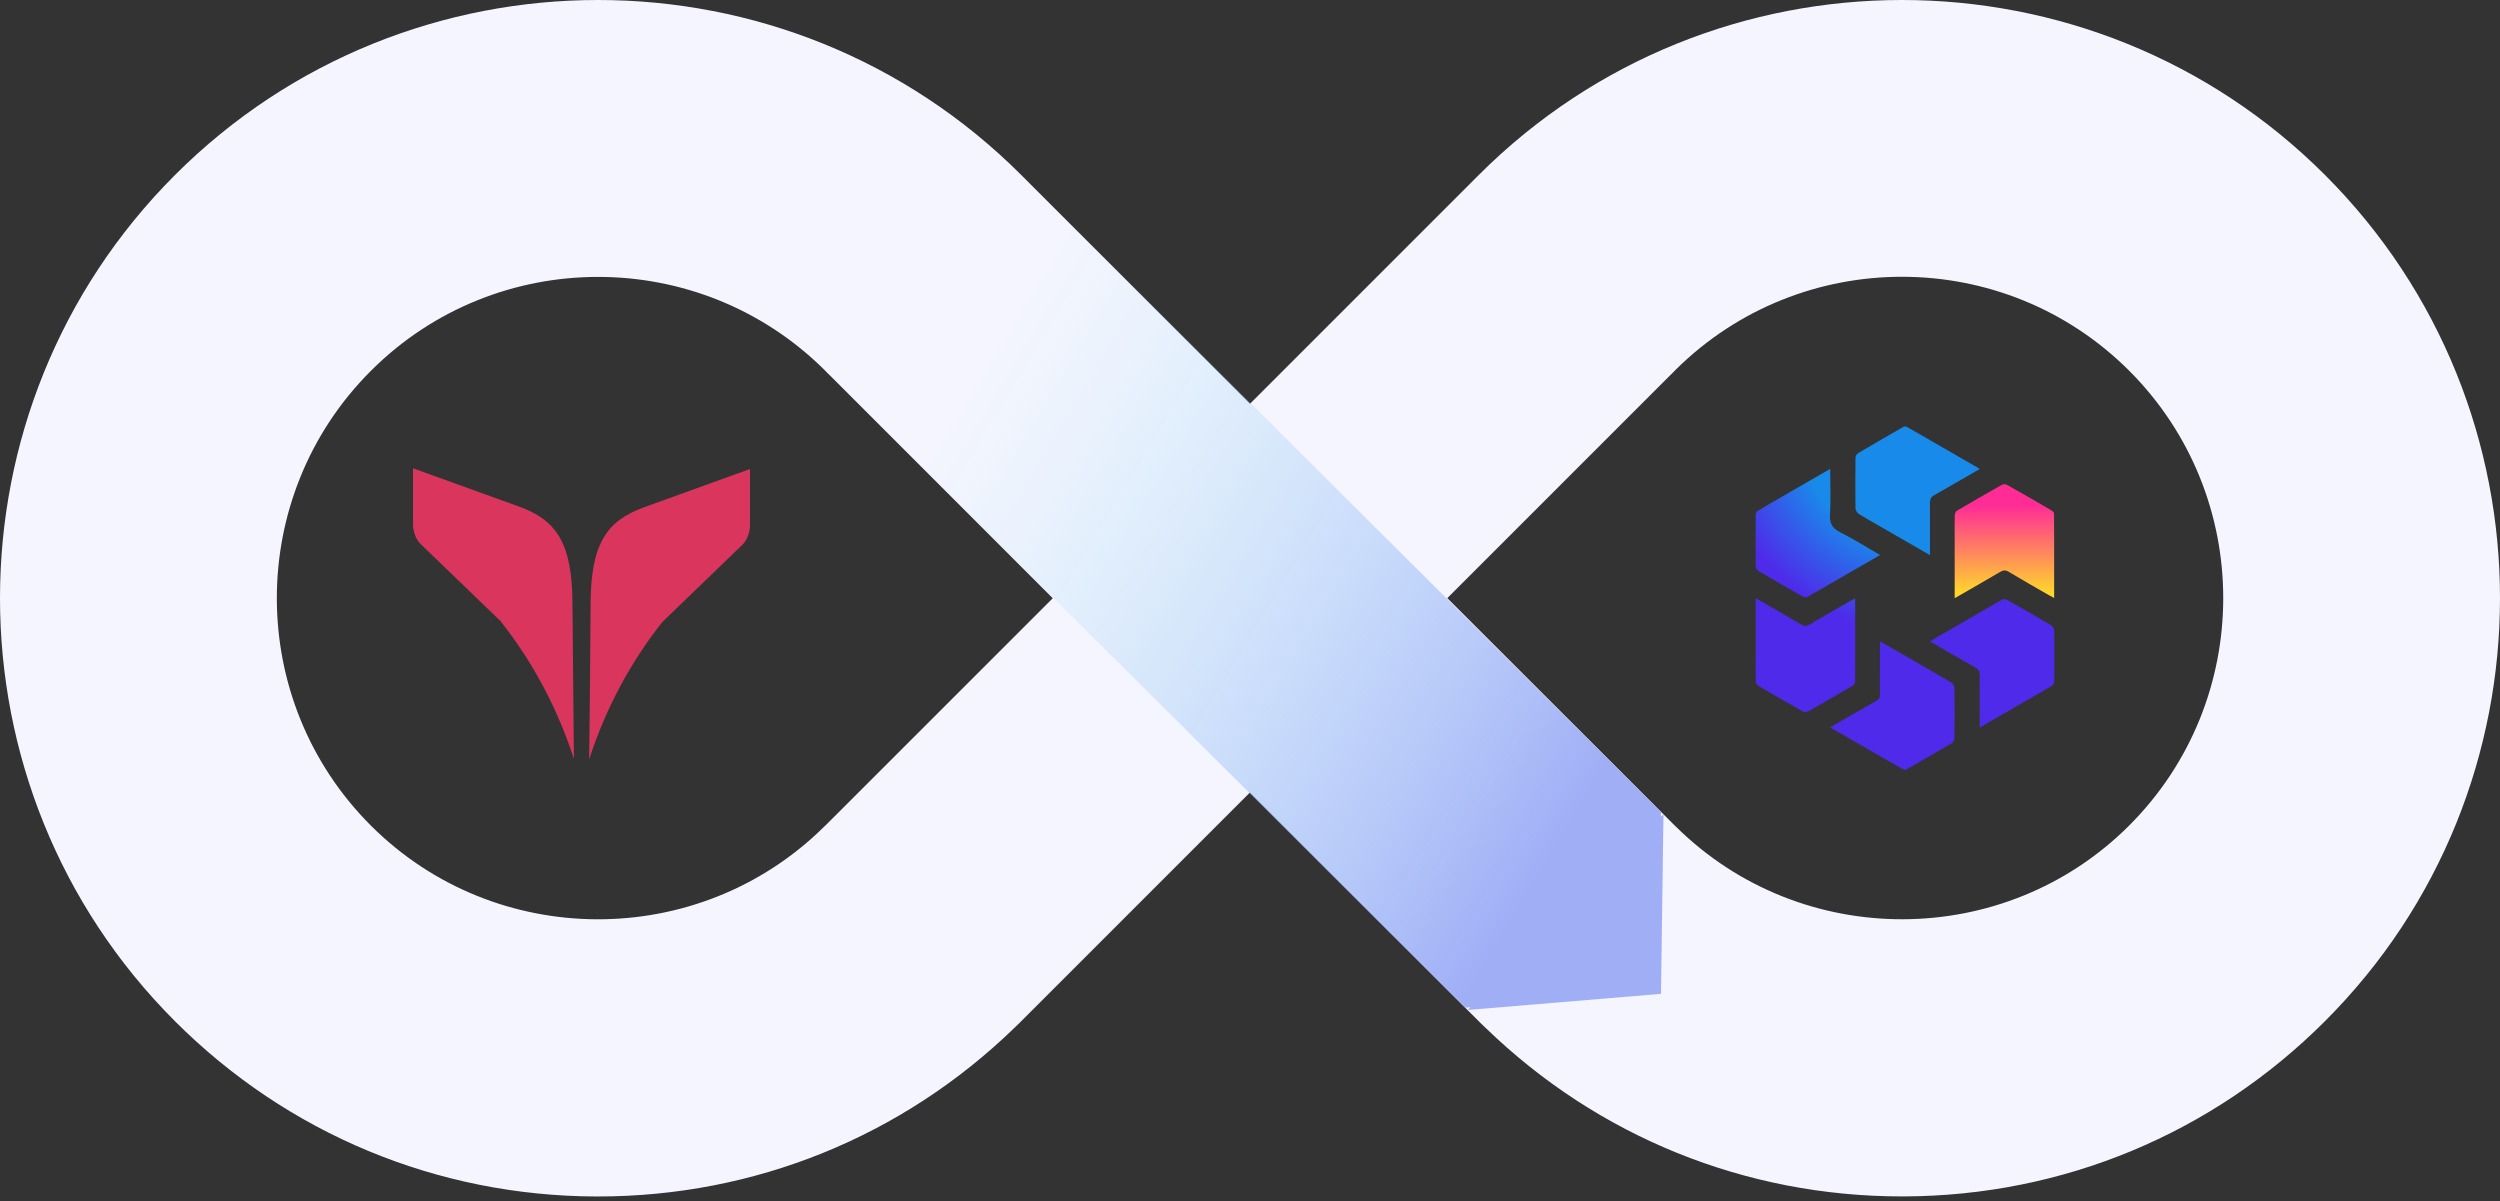
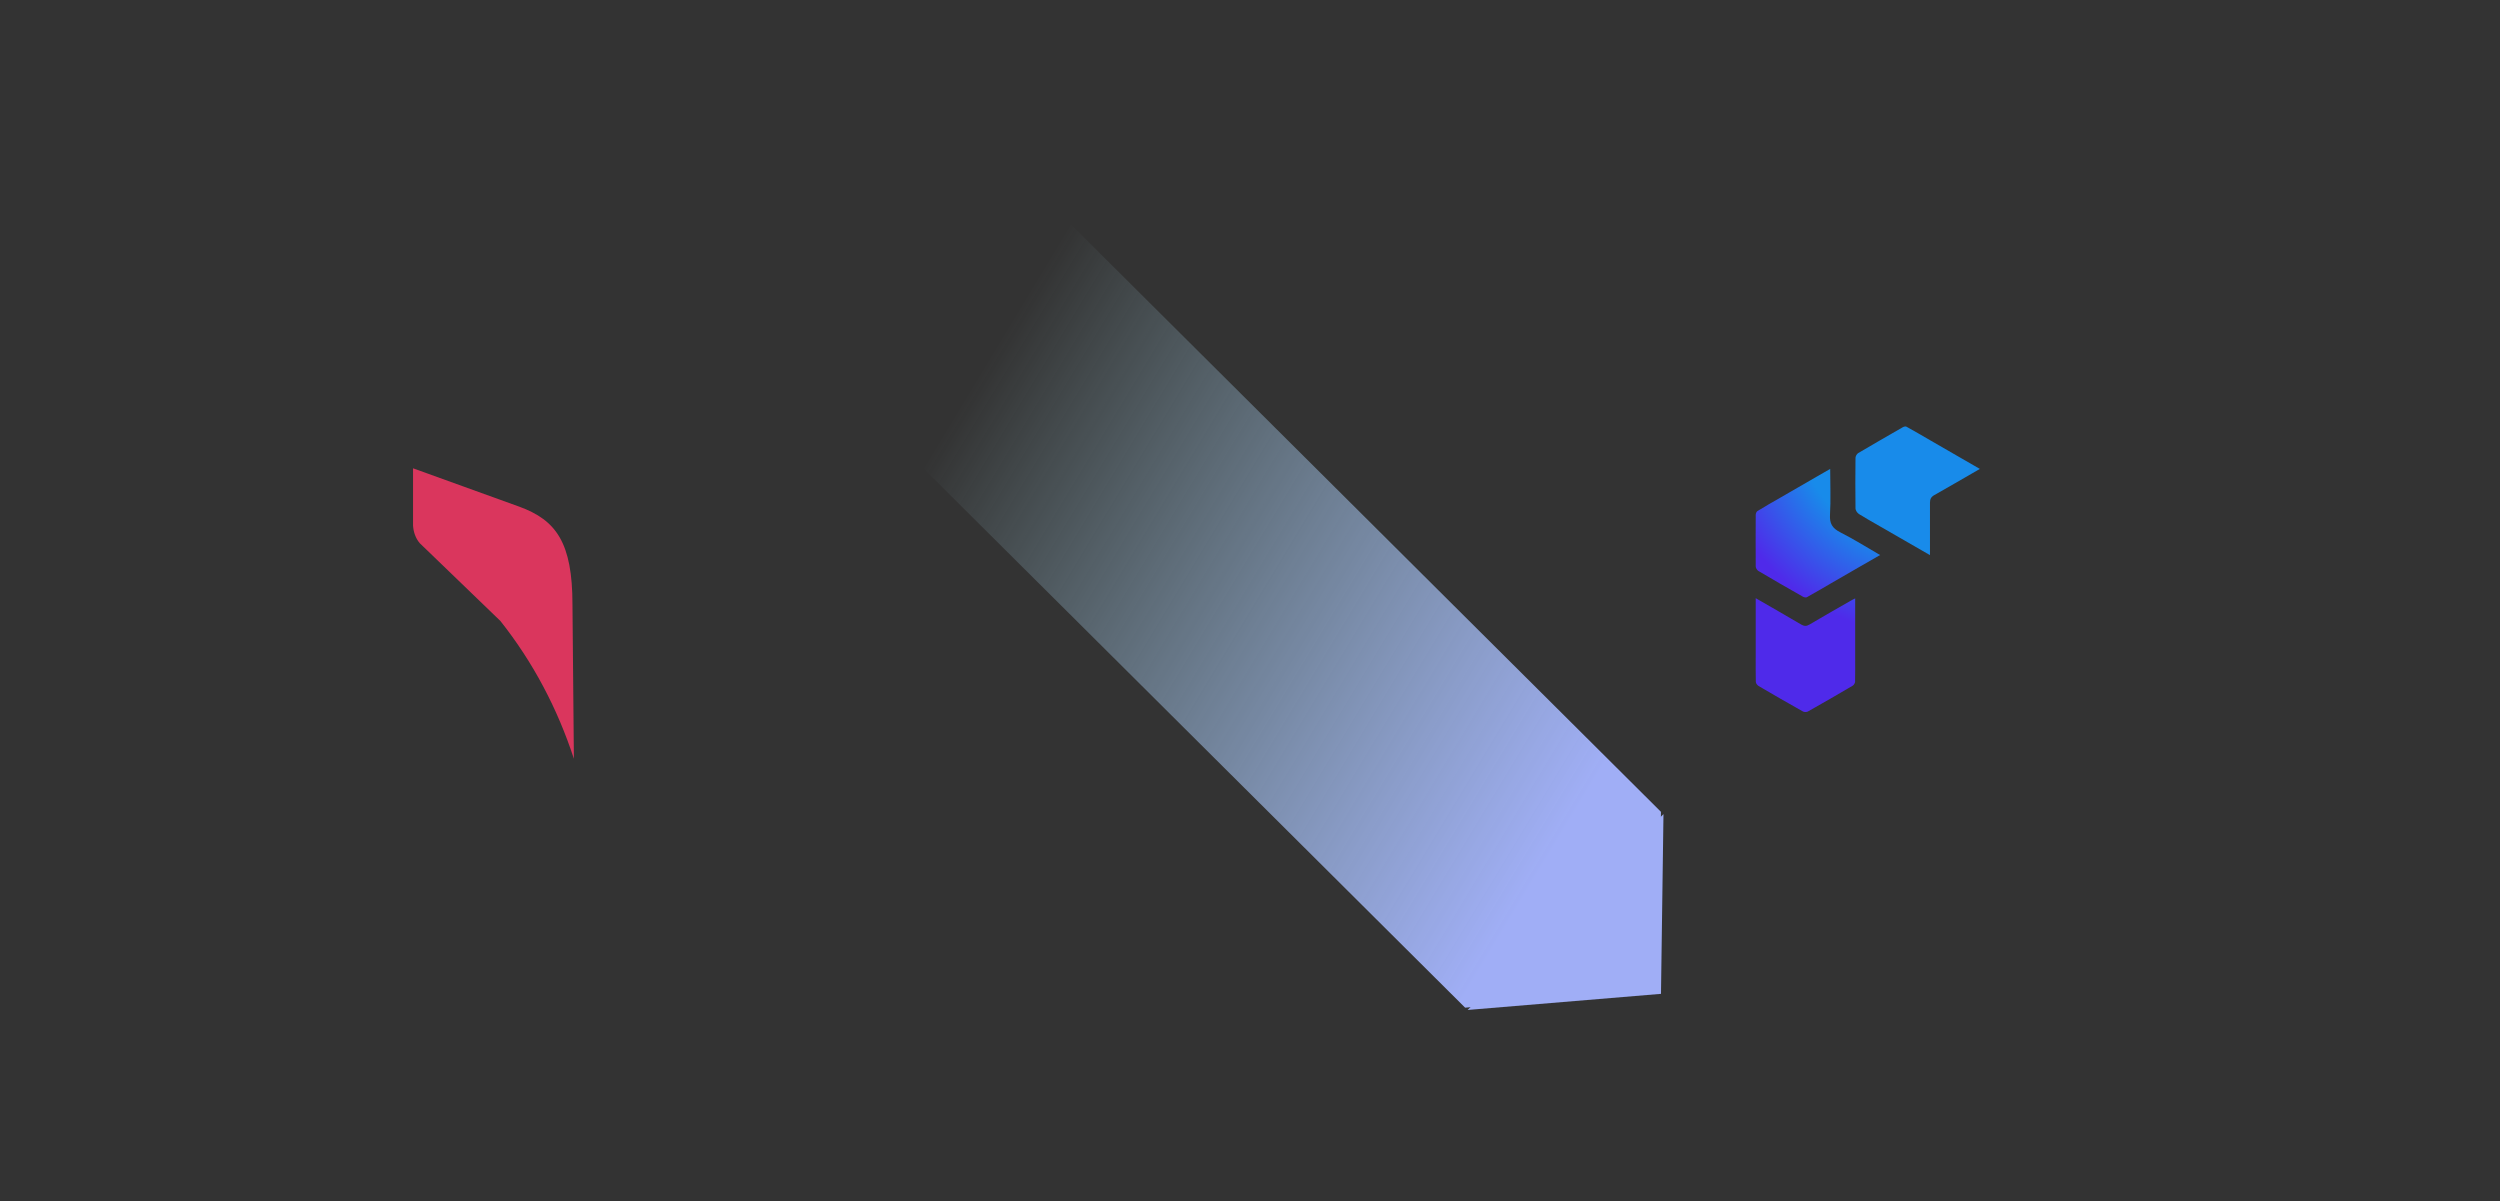
<svg xmlns="http://www.w3.org/2000/svg" width="460" height="221" viewBox="0 0 460 221" fill="none">
  <rect x="0" y="0" width="460" height="221" fill="#333333" stroke="none" />
-   <path d="M427.802 32.199C384.87 -10.733 315.025 -10.733 272.092 32.199C272.021 32.271 271.95 32.342 271.878 32.413C271.807 32.485 271.746 32.546 271.674 32.617L229.996 74.296L188.327 32.617C188.256 32.546 188.194 32.485 188.123 32.413C188.052 32.342 187.98 32.271 187.909 32.199C144.977 -10.733 75.132 -10.733 32.199 32.199C-10.733 75.132 -10.733 144.977 32.199 187.909C52.896 208.606 80.42 220.06 109.697 220.152C109.81 220.152 109.932 220.152 110.044 220.152C138.842 220.152 165.989 209.156 186.645 189.132C186.931 188.867 187.216 188.602 187.491 188.317L229.996 145.812L272.5 188.317C272.775 188.592 273.06 188.867 273.346 189.122C294.002 209.146 321.149 220.141 349.947 220.141C350.059 220.141 350.181 220.141 350.294 220.141C379.571 220.05 407.095 208.606 427.792 187.899C470.734 144.987 470.734 75.132 427.802 32.199ZM152.09 151.682C151.916 151.845 151.753 151.998 151.58 152.171C128.519 174.916 91.13 174.794 68.233 151.896C45.172 128.835 45.172 91.304 68.233 68.243C79.768 56.707 94.911 50.95 110.054 50.95C125.105 50.95 140.157 56.646 151.662 68.029C151.825 68.202 151.988 68.375 152.151 68.538C152.395 68.793 152.65 69.027 152.905 69.272L193.707 110.075L152.09 151.682ZM391.779 151.886C368.881 174.784 331.482 174.916 308.431 152.161C308.268 151.998 308.095 151.835 307.922 151.672L266.304 110.054L307.107 69.252C307.361 69.017 307.616 68.763 307.861 68.518C308.024 68.355 308.187 68.182 308.35 68.008C331.431 45.161 368.789 45.233 391.779 68.222C414.84 91.293 414.84 128.825 391.779 151.886Z" fill="#F4F5FE" />
  <path d="M305.618 149.378L188.326 32.616C188.255 32.545 188.193 32.484 188.122 32.412C188.051 32.341 187.979 32.27 187.908 32.198C172.021 16.311 152.445 6.315 131.922 2.188V55.106C139.106 57.95 145.842 62.25 151.661 68.018C151.824 68.191 151.987 68.364 152.15 68.527C152.394 68.782 152.649 69.016 152.904 69.261L269.584 185.411L305.159 182.446L305.618 149.378Z" fill="url(#paint0_linear_1138_12073)" />
  <g clip-path="url(#clip0_1138_12073)">
    <path d="M306.08 149.799L270.047 185.832L305.622 182.867L306.08 149.799Z" fill="#A0AEF6" />
  </g>
-   <path d="M359.679 94.755C359.642 96.27 359.661 97.803 359.661 99.502V106.464C359.661 107.609 359.661 108.791 359.661 110.065C362.56 108.403 365.275 106.852 367.971 105.264C368.562 104.913 369.006 104.839 369.634 105.227C372.071 106.704 374.564 108.108 377.039 109.53C377.298 109.677 377.575 109.807 377.963 110.028C377.963 108.773 377.963 107.591 377.963 106.409V99.483C377.963 97.71 377.963 96.085 377.944 94.46C377.944 94.257 377.649 94.017 377.427 93.887C374.712 92.299 371.997 90.729 369.264 89.197C369.024 89.067 368.599 89.067 368.359 89.197C365.608 90.748 362.856 92.336 360.123 93.943C359.882 94.072 359.679 94.46 359.661 94.737L359.679 94.755Z" fill="url(#paint1_linear_1138_12073)" />
  <path d="M341.965 94.535C343.202 95.31 344.476 96.012 345.88 96.825L352.196 100.463C353.119 100.998 354.08 101.553 355.114 102.144C355.114 98.801 355.132 95.68 355.114 92.54C355.114 91.838 355.298 91.432 355.945 91.081C358.715 89.53 361.43 87.923 364.292 86.28C363.11 85.596 362.002 84.95 360.894 84.322L355.132 80.998C353.599 80.111 352.196 79.28 350.774 78.505C350.626 78.412 350.294 78.505 350.109 78.615C347.357 80.185 344.624 81.773 341.891 83.38C341.651 83.528 341.411 83.953 341.411 84.248C341.374 87.351 341.374 90.453 341.411 93.556C341.411 93.888 341.706 94.35 342.001 94.535H341.965Z" fill="url(#paint2_radial_1138_12073)" />
  <path d="M323.588 105.08C326.285 106.686 329 108.238 331.733 109.789C331.936 109.9 332.305 109.992 332.472 109.881C333.875 109.106 335.26 108.293 336.775 107.407L342.37 104.175C343.534 103.528 344.697 102.827 345.935 102.125C343.442 100.684 341.078 99.188 338.584 97.933C337.144 97.194 336.627 96.326 336.719 94.719C336.885 91.967 336.756 89.197 336.756 86.279C335.944 86.76 335.149 87.203 334.374 87.646L327.596 91.561C326.082 92.429 324.715 93.205 323.367 94.036C323.182 94.147 323.053 94.498 323.053 94.719C323.034 97.896 323.034 101.054 323.053 104.23C323.053 104.526 323.311 104.913 323.57 105.08H323.588Z" fill="url(#paint3_radial_1138_12073)" />
  <path d="M341.335 125.395C341.372 123.88 341.353 122.348 341.353 120.704V113.723C341.353 112.56 341.353 111.378 341.353 110.103C341.002 110.288 340.744 110.399 340.504 110.547C337.974 112.006 335.443 113.428 332.932 114.923C332.359 115.256 331.972 115.219 331.436 114.923C328.721 113.317 325.969 111.747 323.051 110.066C323.051 111.378 323.051 112.597 323.051 113.778V120.63C323.051 122.348 323.033 123.917 323.07 125.469C323.07 125.727 323.347 126.078 323.587 126.226C326.283 127.814 329.017 129.384 331.75 130.917C331.99 131.046 332.415 131.046 332.655 130.917C335.407 129.365 338.158 127.777 340.892 126.17C341.132 126.041 341.335 125.653 341.353 125.376L341.335 125.395Z" fill="url(#paint4_radial_1138_12073)" />
-   <path d="M359.051 125.599C357.814 124.823 356.54 124.122 355.081 123.272L348.34 119.394C347.564 118.932 346.752 118.489 345.902 117.99C345.902 120.022 345.902 121.868 345.902 123.715C345.902 125.027 345.865 126.319 345.921 127.63C345.958 128.314 345.736 128.683 345.127 129.016C342.356 130.567 339.642 132.174 336.742 133.836C337.647 134.353 338.515 134.851 339.365 135.35L345.902 139.118C347.435 140.004 348.839 140.835 350.261 141.611C350.408 141.703 350.741 141.611 350.926 141.5C353.677 139.93 356.411 138.342 359.144 136.735C359.384 136.587 359.624 136.163 359.624 135.867C359.661 132.765 359.661 129.662 359.624 126.559C359.624 126.227 359.328 125.765 359.033 125.581L359.051 125.599Z" fill="url(#paint5_radial_1138_12073)" />
-   <path d="M377.939 115.921C377.939 115.625 377.68 115.219 377.44 115.071C374.744 113.464 372.029 111.913 369.296 110.362C369.074 110.233 368.668 110.177 368.465 110.288C367.079 111.045 365.731 111.858 364.235 112.726L358.621 115.976C357.458 116.622 356.313 117.306 355.094 118.008C357.956 119.67 360.708 121.276 363.497 122.846C364.106 123.179 364.291 123.566 364.272 124.231C364.235 127.094 364.272 129.938 364.272 132.8V133.871C365.362 133.244 366.378 132.671 367.338 132.099L373.432 128.571C374.947 127.703 376.313 126.928 377.643 126.115C377.846 125.986 377.976 125.598 377.976 125.339C377.994 122.2 378.012 119.06 377.976 115.921H377.939Z" fill="url(#paint6_radial_1138_12073)" />
-   <path d="M136.76 100.082C137.544 99.167 137.936 97.991 138.001 96.815V86.297L118.467 93.353C111.673 95.835 108.668 99.951 108.668 111.384C108.602 120.857 108.537 130.265 108.406 139.737C111.346 130.591 115.919 121.967 121.864 114.454" fill="#DA365D" />
  <path d="M77.241 99.951C76.457 99.036 76.065 97.86 76 96.684V86.166L95.534 93.222C102.328 95.704 105.334 99.82 105.334 111.253L105.595 139.607C102.59 130.395 98.082 121.837 92.071 114.258" fill="#DA365D" />
  <defs>
    <linearGradient id="paint0_linear_1138_12073" x1="371.949" y1="262.912" x2="143.158" y2="125.037" gradientUnits="userSpaceOnUse">
      <stop offset="0.482" stop-color="#A0AEF6" />
      <stop offset="0.99" stop-color="#B5ECF9" stop-opacity="0" />
    </linearGradient>
    <linearGradient id="paint1_linear_1138_12073" x1="368.821" y1="122.531" x2="368.821" y2="90.822" gradientUnits="userSpaceOnUse">
      <stop offset="0.42" stop-color="#FFD62C" />
      <stop offset="0.93" stop-color="#FF2C96" />
    </linearGradient>
    <radialGradient id="paint2_radial_1138_12073" cx="0" cy="0" r="1" gradientUnits="userSpaceOnUse" gradientTransform="translate(355.852 75.938) scale(54.499 54.499)">
      <stop offset="0.47" stop-color="#188BEA" />
      <stop offset="0.76" stop-color="#4F2AEA" />
    </radialGradient>
    <radialGradient id="paint3_radial_1138_12073" cx="0" cy="0" r="1" gradientUnits="userSpaceOnUse" gradientTransform="translate(355.852 75.937) scale(54.499 54.499)">
      <stop offset="0.47" stop-color="#188BEA" />
      <stop offset="0.76" stop-color="#4F2AEA" />
    </radialGradient>
    <radialGradient id="paint4_radial_1138_12073" cx="0" cy="0" r="1" gradientUnits="userSpaceOnUse" gradientTransform="translate(355.851 75.938) scale(54.499 54.499)">
      <stop offset="0.47" stop-color="#188BEA" />
      <stop offset="0.76" stop-color="#4F2AEA" />
    </radialGradient>
    <radialGradient id="paint5_radial_1138_12073" cx="0" cy="0" r="1" gradientUnits="userSpaceOnUse" gradientTransform="translate(355.856 75.939) scale(54.499 54.499)">
      <stop offset="0.47" stop-color="#188BEA" />
      <stop offset="0.76" stop-color="#4F2AEA" />
    </radialGradient>
    <radialGradient id="paint6_radial_1138_12073" cx="0" cy="0" r="1" gradientUnits="userSpaceOnUse" gradientTransform="translate(323.957 75.938) scale(54.499 54.499)">
      <stop offset="0.47" stop-color="#188BEA" />
      <stop offset="0.76" stop-color="#4F2AEA" />
    </radialGradient>
    <clipPath id="clip0_1138_12073">
      <rect width="36.033" height="36.033" fill="white" transform="translate(270.047 149.799)" />
    </clipPath>
  </defs>
</svg>